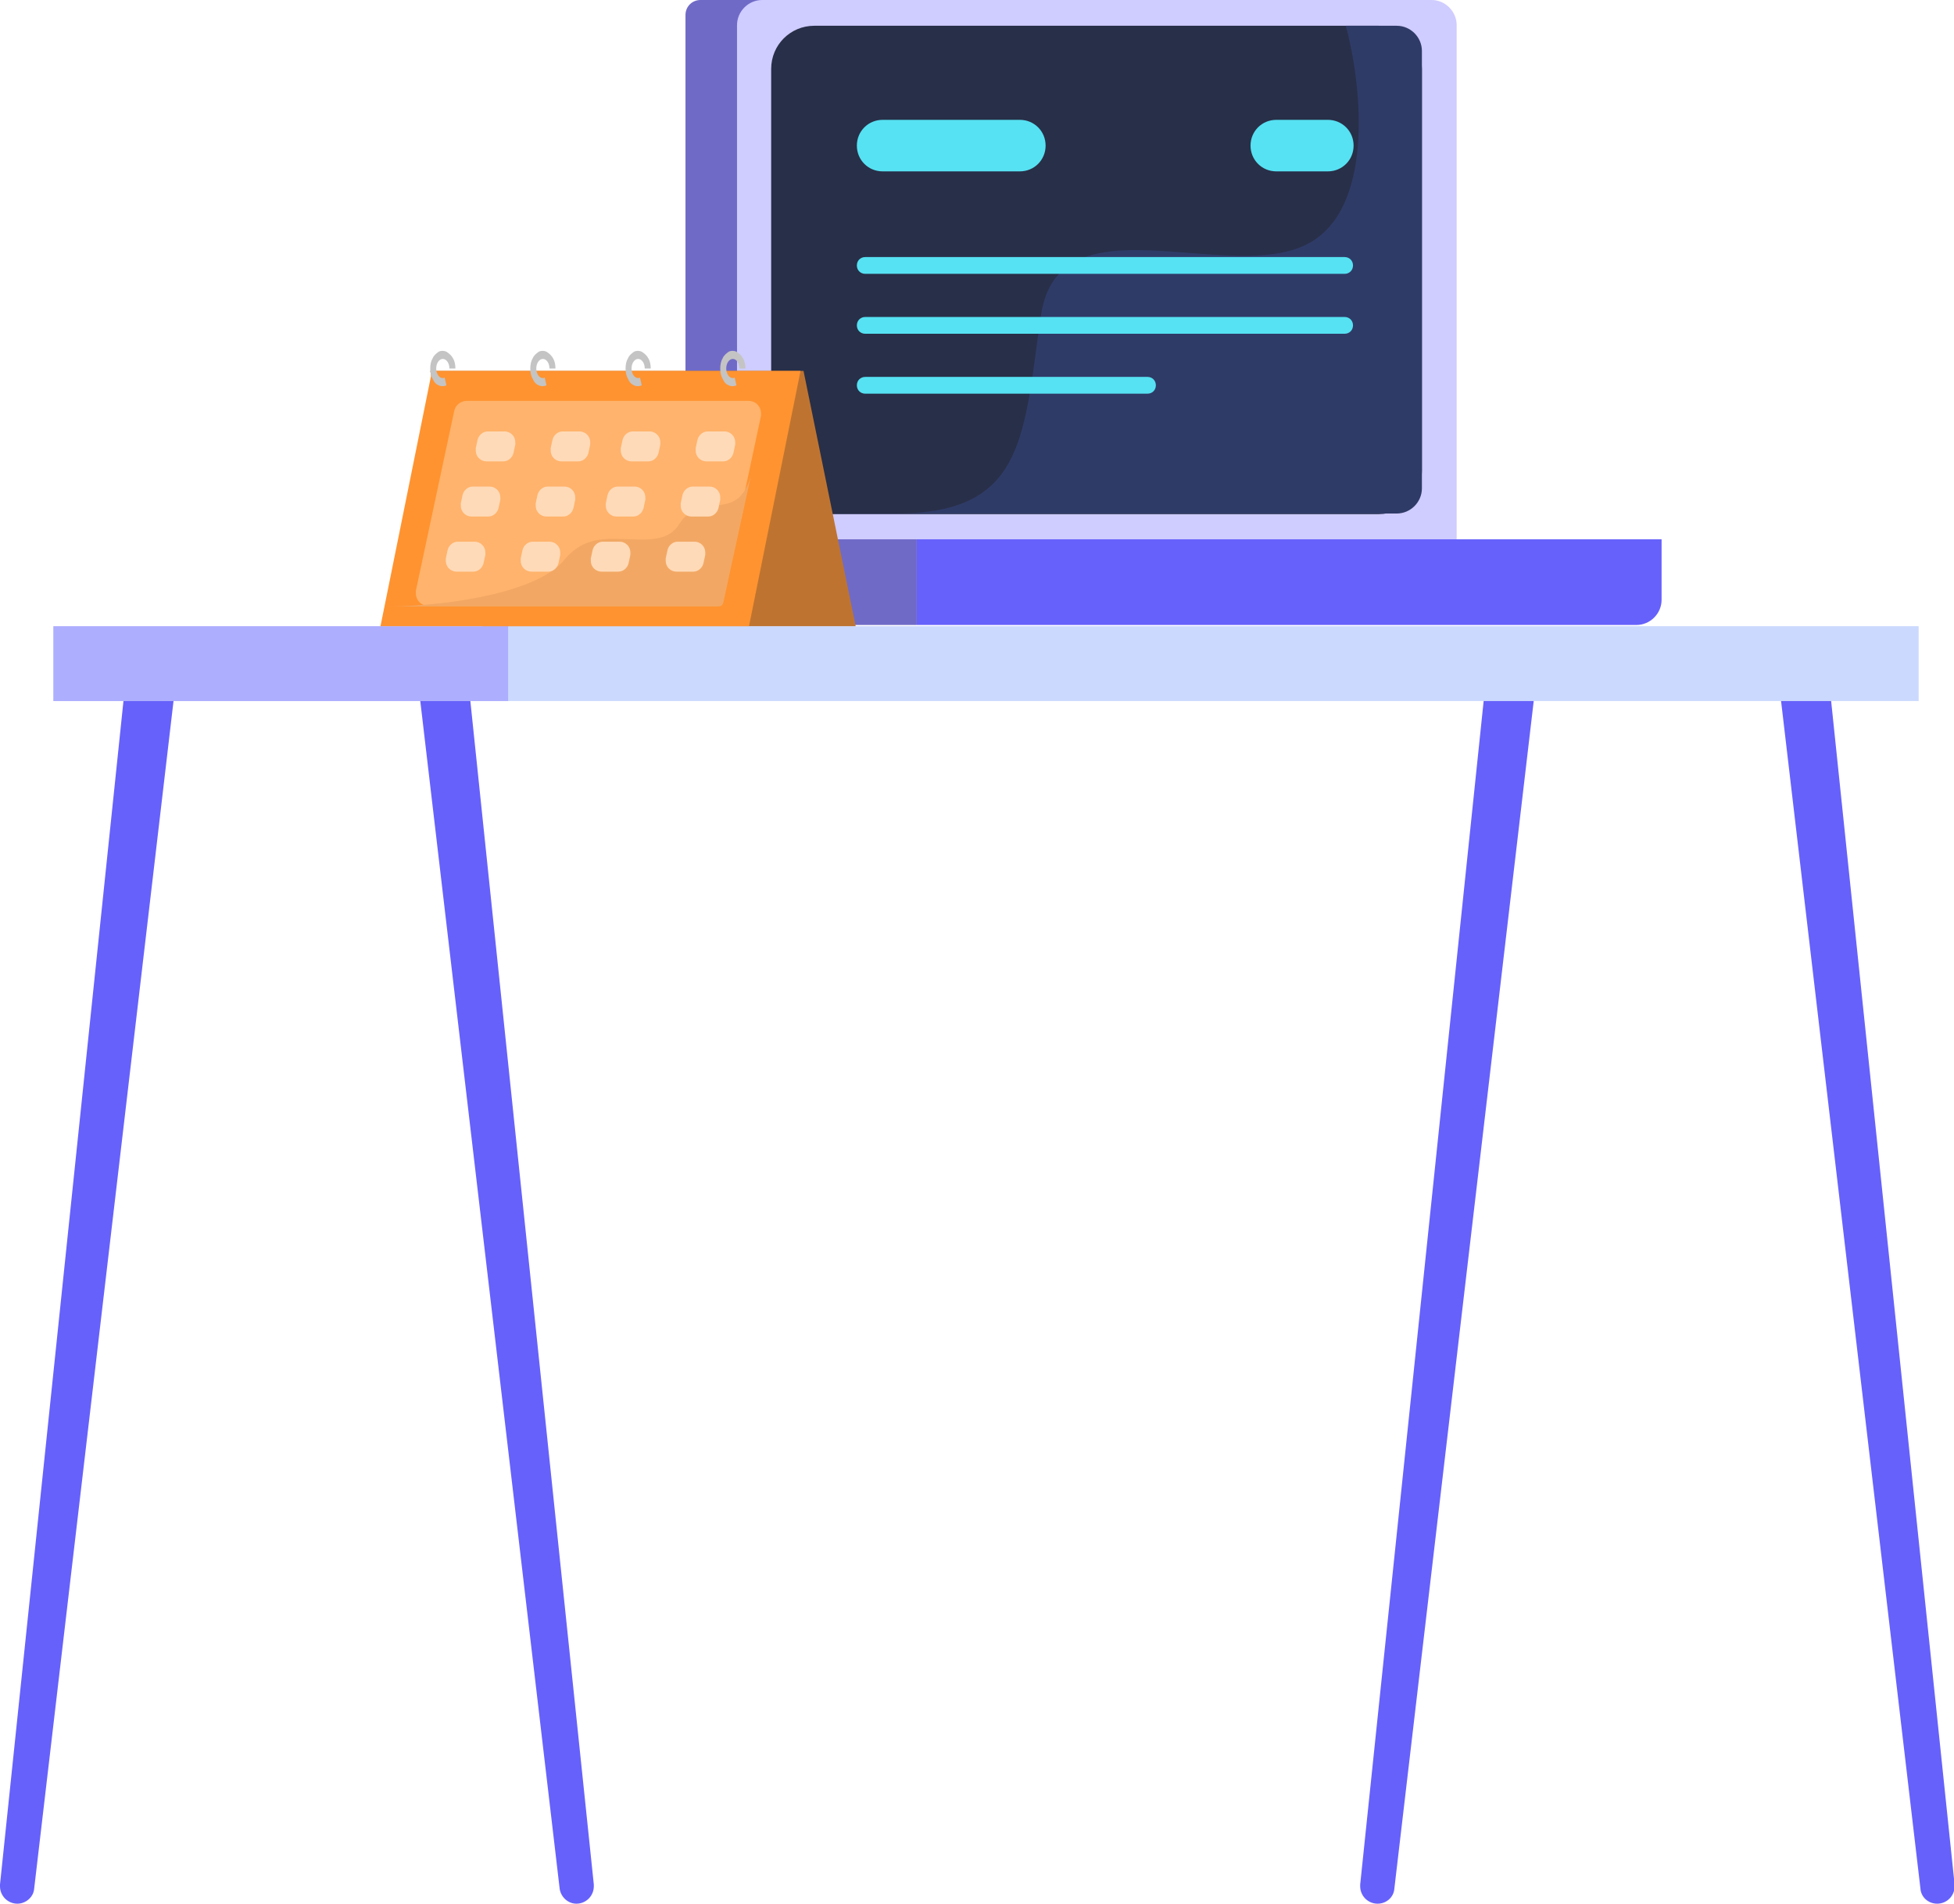
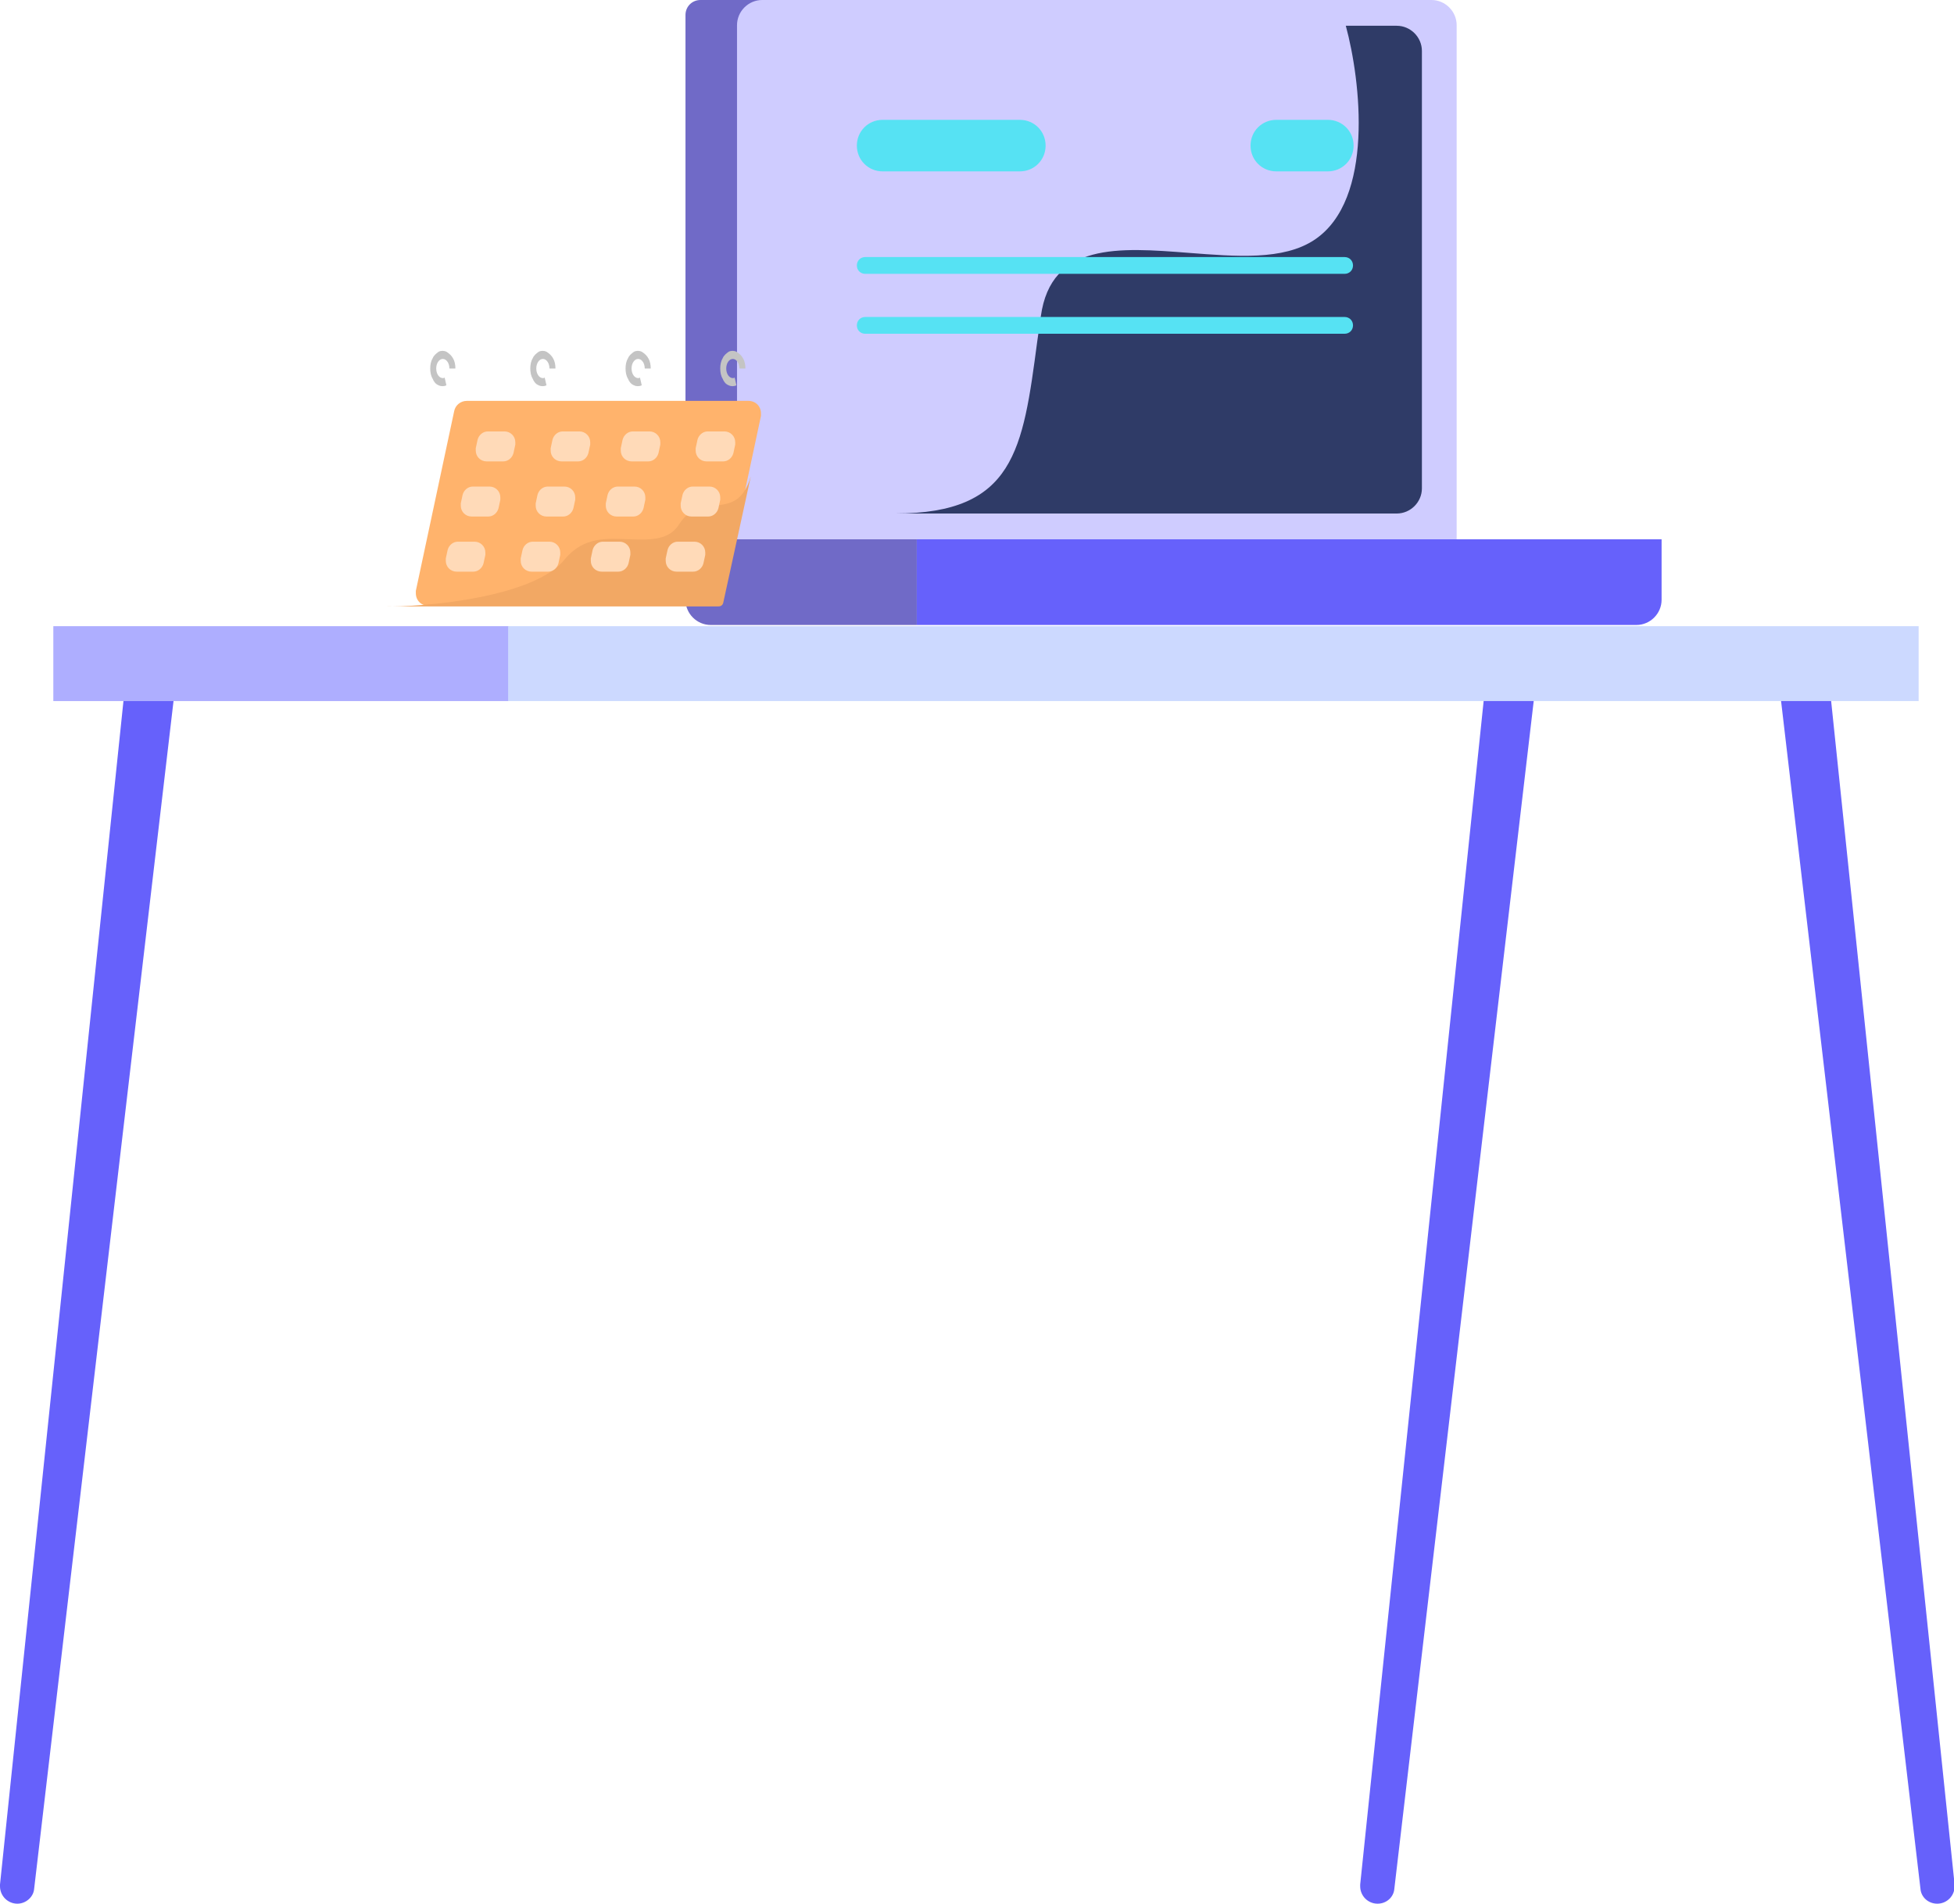
<svg xmlns="http://www.w3.org/2000/svg" version="1.1" id="Layer_1" x="0px" y="0px" viewBox="0 0 326.1 317.7" style="enable-background:new 0 0 326.1 317.7;" xml:space="preserve">
  <style type="text/css">
	.st0{fill:#706AC7;}
	.st1{fill:#CFCCFF;}
	.st2{fill:#282F48;}
	.st3{fill-rule:evenodd;clip-rule:evenodd;fill:#2F3B67;}
	.st4{fill:#56E2F3;}
	.st5{fill:#6661FB;}
	.st6{fill-rule:evenodd;clip-rule:evenodd;fill:#6661FB;}
	.st7{fill:#AEAEFF;}
	.st8{fill:#CCD9FF;}
	.st9{fill:#BE7430;}
	.st10{fill:#FF9330;}
	.st11{fill:#FFB36C;}
	.st12{fill:#F2A864;}
	.st13{fill-rule:evenodd;clip-rule:evenodd;fill:#C4C4C4;}
	.st14{fill:#FFDAB8;}
</style>
  <g>
    <path id="Path-57" class="st0" d="M114.4,2.5c0-1.4,1.1-2.5,2.5-2.5c0,0,0,0,0,0l12.7,0L123,90h-8.6V2.5z" />
    <path id="Path-58" class="st1" d="M123,4.2c0-2.3,1.9-4.2,4.2-4.2c0,0,0,0,0,0h111.7c2.3,0,4.2,1.9,4.2,4.2V90H123V4.2z" />
-     <path id="Rectangle-15" class="st2" d="M135.9,4.3h94.2c4,0,7.2,3.2,7.2,7.2v67.1c0,4-3.2,7.2-7.2,7.2h-94.2c-4,0-7.2-3.2-7.2-7.2   V11.5C128.7,7.5,131.9,4.3,135.9,4.3z" />
    <path id="Path-59" class="st3" d="M224.6,4.3c2.5,9.2,4.8,29-5.2,35.7c-5.2,3.5-13.2,2.8-21,2.2c-11.6-0.9-23-1.8-24.7,10.6   c-0.2,1.4-0.4,2.8-0.6,4.2c-2.4,18.1-3.8,28.7-23.7,28.7h83.7c2.3,0,4.2-1.9,4.2-4.2V8.5c0-2.3-1.9-4.2-4.2-4.2L224.6,4.3z" />
    <path id="Rectangle-16" class="st4" d="M147.3,20h22.9c2.4,0,4.3,1.9,4.3,4.3l0,0c0,2.4-1.9,4.3-4.3,4.3h-22.9   c-2.4,0-4.3-1.9-4.3-4.3l0,0C143,21.9,144.9,20,147.3,20z" />
    <path id="Rectangle-17" class="st4" d="M213,20h8.6c2.4,0,4.3,1.9,4.3,4.3l0,0c0,2.4-1.9,4.3-4.3,4.3H213c-2.4,0-4.3-1.9-4.3-4.3   l0,0C208.7,21.9,210.6,20,213,20z" />
    <path id="Rectangle-18" class="st4" d="M144.4,42.9h80c0.8,0,1.4,0.6,1.4,1.4l0,0c0,0.8-0.6,1.4-1.4,1.4h-80   c-0.8,0-1.4-0.6-1.4-1.4l0,0C143,43.5,143.6,42.9,144.4,42.9z" />
    <path id="Rectangle-19" class="st4" d="M144.4,52.9h80c0.8,0,1.4,0.6,1.4,1.4l0,0c0,0.8-0.6,1.4-1.4,1.4h-80   c-0.8,0-1.4-0.6-1.4-1.4l0,0C143,53.5,143.6,52.9,144.4,52.9z" />
-     <path id="Rectangle-20" class="st4" d="M144.4,62.9h47.1c0.8,0,1.4,0.6,1.4,1.4l0,0c0,0.8-0.6,1.4-1.4,1.4h-47.1   c-0.8,0-1.4-0.6-1.4-1.4l0,0C143,63.5,143.6,62.9,144.4,62.9z" />
    <path id="Path-60" class="st0" d="M114.4,90H153v14.3h-34.4c-2.3,0-4.2-1.9-4.2-4.2L114.4,90z" />
    <path id="Path-61" class="st5" d="M153,90h124.3v10.1c0,2.3-1.9,4.2-4.2,4.2l0,0H153V90z" />
  </g>
  <path class="st6" d="M2.9,317.7c-1.6,0-2.9-1.3-2.9-2.9c0-0.1,0-0.2,0-0.3l21-201.3l8.3,0.9L5.7,315.2  C5.6,316.6,4.3,317.7,2.9,317.7z" />
-   <path class="st6" d="M96.2,317.7c1.6,0,2.9-1.3,2.9-2.9c0-0.1,0-0.2,0-0.3l-21-201.3l-8.3,0.9l23.6,201.1  C93.6,316.6,94.8,317.7,96.2,317.7z" />
  <path class="st6" d="M229.9,317.7c-1.6,0-2.9-1.3-2.9-2.9c0-0.1,0-0.2,0-0.3l21-201.3l8.3,0.9l-23.6,201.1  C232.6,316.6,231.4,317.7,229.9,317.7z" />
  <path class="st6" d="M323.3,317.7c1.6,0,2.9-1.3,2.9-2.9c0-0.1,0-0.2,0-0.3l-21-201.3l-8.3,0.9l23.6,201.1  C320.6,316.6,321.8,317.7,323.3,317.7z" />
  <path class="st7" d="M8.9,104.5h76V117h-76L8.9,104.5z" />
  <path class="st8" d="M84.8,104.5h235.4V117H84.8L84.8,104.5z" />
-   <path class="st9" d="M134.1,61.9H71.8l8.7,42.6h62.3L134.1,61.9z" />
-   <path class="st10" d="M72.1,61.9h61.5l-8.6,42.6H63.5L72.1,61.9z" />
  <path class="st11" d="M75.8,68.6c0.2-1,1.1-1.7,2.1-1.7h47c1.2,0,2.1,0.9,2.1,2.1c0,0.1,0,0.3,0,0.4l-6.4,30c-0.2,1-1.1,1.7-2.1,1.7  h-47c-1.2,0-2.1-0.9-2.1-2.1c0-0.1,0-0.3,0-0.4L75.8,68.6z" />
  <path class="st12" d="M125.3,79.5l-4.6,21.1c-0.1,0.4-0.4,0.6-0.8,0.6H63.7c-0.1,0-0.1,0-0.2,0v0c8.1,0.2,25.8-1.7,30.7-7.8  c3.3-4,7.2-3.5,11-3.4c3.4,0.1,6.5,0.2,8.2-2.6c1.7-2.6,3.8-2.8,5.8-3C121.7,84.1,124,83.9,125.3,79.5z" />
  <path class="st13" d="M75.6,59.8c0.3,0.5,0.4,1.1,0.4,1.7h-1c0-0.9-0.5-1.6-1.1-1.6c-0.6,0-1.1,0.7-1.1,1.6c0,0.9,0.5,1.6,1.1,1.6  c0.1,0,0.2,0,0.3-0.1l0.3,1.3c-0.4,0.2-0.9,0.2-1.3,0c-0.5-0.2-0.8-0.6-1-1.1c-0.3-0.5-0.4-1.1-0.4-1.7c0-0.6,0.1-1.2,0.4-1.7  c0.2-0.5,0.6-0.8,1-1.1c0.4-0.2,0.9-0.2,1.3,0C75,59,75.4,59.4,75.6,59.8z" />
  <path class="st13" d="M124,59.8c0.3,0.5,0.4,1.1,0.4,1.7h-1c0-0.9-0.5-1.6-1.1-1.6s-1.1,0.7-1.1,1.6c0,0.9,0.5,1.6,1.1,1.6  c0.1,0,0.2,0,0.3-0.1l0.3,1.3c-0.4,0.2-0.9,0.2-1.3,0c-0.5-0.2-0.8-0.6-1-1.1c-0.3-0.5-0.4-1.1-0.4-1.7c0-0.6,0.1-1.2,0.4-1.7  c0.2-0.5,0.6-0.8,1-1.1c0.4-0.2,0.9-0.2,1.3,0C123.4,59,123.8,59.4,124,59.8z" />
  <path class="st13" d="M108.2,59.8c0.3,0.5,0.4,1.1,0.4,1.7h-1c0-0.9-0.5-1.6-1.1-1.6s-1.1,0.7-1.1,1.6c0,0.9,0.5,1.6,1.1,1.6  c0.1,0,0.2,0,0.3-0.1l0.3,1.3c-0.4,0.2-0.9,0.2-1.3,0c-0.5-0.2-0.8-0.6-1-1.1c-0.3-0.5-0.4-1.1-0.4-1.7c0-0.6,0.1-1.2,0.4-1.7  c0.2-0.5,0.6-0.8,1-1.1c0.4-0.2,0.9-0.2,1.3,0C107.6,59,108,59.4,108.2,59.8z" />
  <path class="st13" d="M92.3,59.8c0.3,0.5,0.4,1.1,0.4,1.7h-1c0-0.9-0.5-1.6-1.1-1.6s-1.1,0.7-1.1,1.6c0,0.9,0.5,1.6,1.1,1.6  c0.1,0,0.2,0,0.3-0.1l0.3,1.3c-0.4,0.2-0.9,0.2-1.3,0c-0.5-0.2-0.8-0.6-1-1.1c-0.3-0.5-0.4-1.1-0.4-1.7c0-0.6,0.1-1.2,0.4-1.7  c0.2-0.5,0.6-0.8,1-1.1c0.4-0.2,0.9-0.2,1.3,0C91.7,59,92.1,59.4,92.3,59.8z" />
  <g>
    <path class="st14" d="M79.7,73.4c0.2-0.8,0.9-1.4,1.7-1.4h2.8c1,0,1.8,0.8,1.8,1.8c0,0.1,0,0.2,0,0.4l-0.3,1.4   C85.5,76.4,84.8,77,84,77h-2.8c-1,0-1.8-0.8-1.8-1.8c0-0.1,0-0.2,0-0.4L79.7,73.4z" />
    <path class="st14" d="M92.2,73.4c0.2-0.8,0.9-1.4,1.7-1.4h2.8c1,0,1.8,0.8,1.8,1.8c0,0.1,0,0.2,0,0.4l-0.3,1.4   c-0.2,0.8-0.9,1.4-1.7,1.4h-2.8c-1,0-1.8-0.8-1.8-1.8c0-0.1,0-0.2,0-0.4L92.2,73.4z" />
    <path class="st14" d="M103.9,73.4c0.2-0.8,0.9-1.4,1.7-1.4h2.8c1,0,1.8,0.8,1.8,1.8c0,0.1,0,0.2,0,0.4l-0.3,1.4   c-0.2,0.8-0.9,1.4-1.7,1.4h-2.8c-1,0-1.8-0.8-1.8-1.8c0-0.1,0-0.2,0-0.4L103.9,73.4z" />
    <path class="st14" d="M116.4,73.4c0.2-0.8,0.9-1.4,1.7-1.4h2.8c1,0,1.8,0.8,1.8,1.8c0,0.1,0,0.2,0,0.4l-0.3,1.4   c-0.2,0.8-0.9,1.4-1.7,1.4h-2.8c-1,0-1.8-0.8-1.8-1.8c0-0.1,0-0.2,0-0.4L116.4,73.4z" />
    <path class="st14" d="M77.2,82.6c0.2-0.8,0.9-1.4,1.7-1.4h2.8c1,0,1.8,0.8,1.8,1.8c0,0.1,0,0.2,0,0.4l-0.3,1.4   c-0.2,0.8-0.9,1.4-1.7,1.4h-2.8c-1,0-1.8-0.8-1.8-1.8c0-0.1,0-0.2,0-0.4L77.2,82.6z" />
    <path class="st14" d="M89.7,82.6c0.2-0.8,0.9-1.4,1.7-1.4h2.8c1,0,1.8,0.8,1.8,1.8c0,0.1,0,0.2,0,0.4l-0.3,1.4   c-0.2,0.8-0.9,1.4-1.7,1.4h-2.8c-1,0-1.8-0.8-1.8-1.8c0-0.1,0-0.2,0-0.4L89.7,82.6z" />
    <path class="st14" d="M101.4,82.6c0.2-0.8,0.9-1.4,1.7-1.4h2.8c1,0,1.8,0.8,1.8,1.8c0,0.1,0,0.2,0,0.4l-0.3,1.4   c-0.2,0.8-0.9,1.4-1.7,1.4h-2.8c-1,0-1.8-0.8-1.8-1.8c0-0.1,0-0.2,0-0.4L101.4,82.6z" />
    <path class="st14" d="M113.9,82.6c0.2-0.8,0.9-1.4,1.7-1.4h2.8c1,0,1.8,0.8,1.8,1.8c0,0.1,0,0.2,0,0.4l-0.3,1.4   c-0.2,0.8-0.9,1.4-1.7,1.4h-2.8c-1,0-1.8-0.8-1.8-1.8c0-0.1,0-0.2,0-0.4L113.9,82.6z" />
    <path class="st14" d="M74.7,91.8c0.2-0.8,0.9-1.4,1.7-1.4h2.8c1,0,1.8,0.8,1.8,1.8c0,0.1,0,0.2,0,0.4l-0.3,1.4   c-0.2,0.8-0.9,1.4-1.7,1.4h-2.8c-1,0-1.8-0.8-1.8-1.8c0-0.1,0-0.2,0-0.4L74.7,91.8z" />
    <path class="st14" d="M87.2,91.8c0.2-0.8,0.9-1.4,1.7-1.4h2.8c1,0,1.8,0.8,1.8,1.8c0,0.1,0,0.2,0,0.4l-0.3,1.4   c-0.2,0.8-0.9,1.4-1.7,1.4h-2.8c-1,0-1.8-0.8-1.8-1.8c0-0.1,0-0.2,0-0.4L87.2,91.8z" />
    <path class="st14" d="M98.9,91.8c0.2-0.8,0.9-1.4,1.7-1.4h2.8c1,0,1.8,0.8,1.8,1.8c0,0.1,0,0.2,0,0.4l-0.3,1.4   c-0.2,0.8-0.9,1.4-1.7,1.4h-2.8c-1,0-1.8-0.8-1.8-1.8c0-0.1,0-0.2,0-0.4L98.9,91.8z" />
    <path class="st14" d="M111.4,91.8c0.2-0.8,0.9-1.4,1.7-1.4h2.8c1,0,1.8,0.8,1.8,1.8c0,0.1,0,0.2,0,0.4l-0.3,1.4   c-0.2,0.8-0.9,1.4-1.7,1.4h-2.8c-1,0-1.8-0.8-1.8-1.8c0-0.1,0-0.2,0-0.4L111.4,91.8z" />
  </g>
</svg>